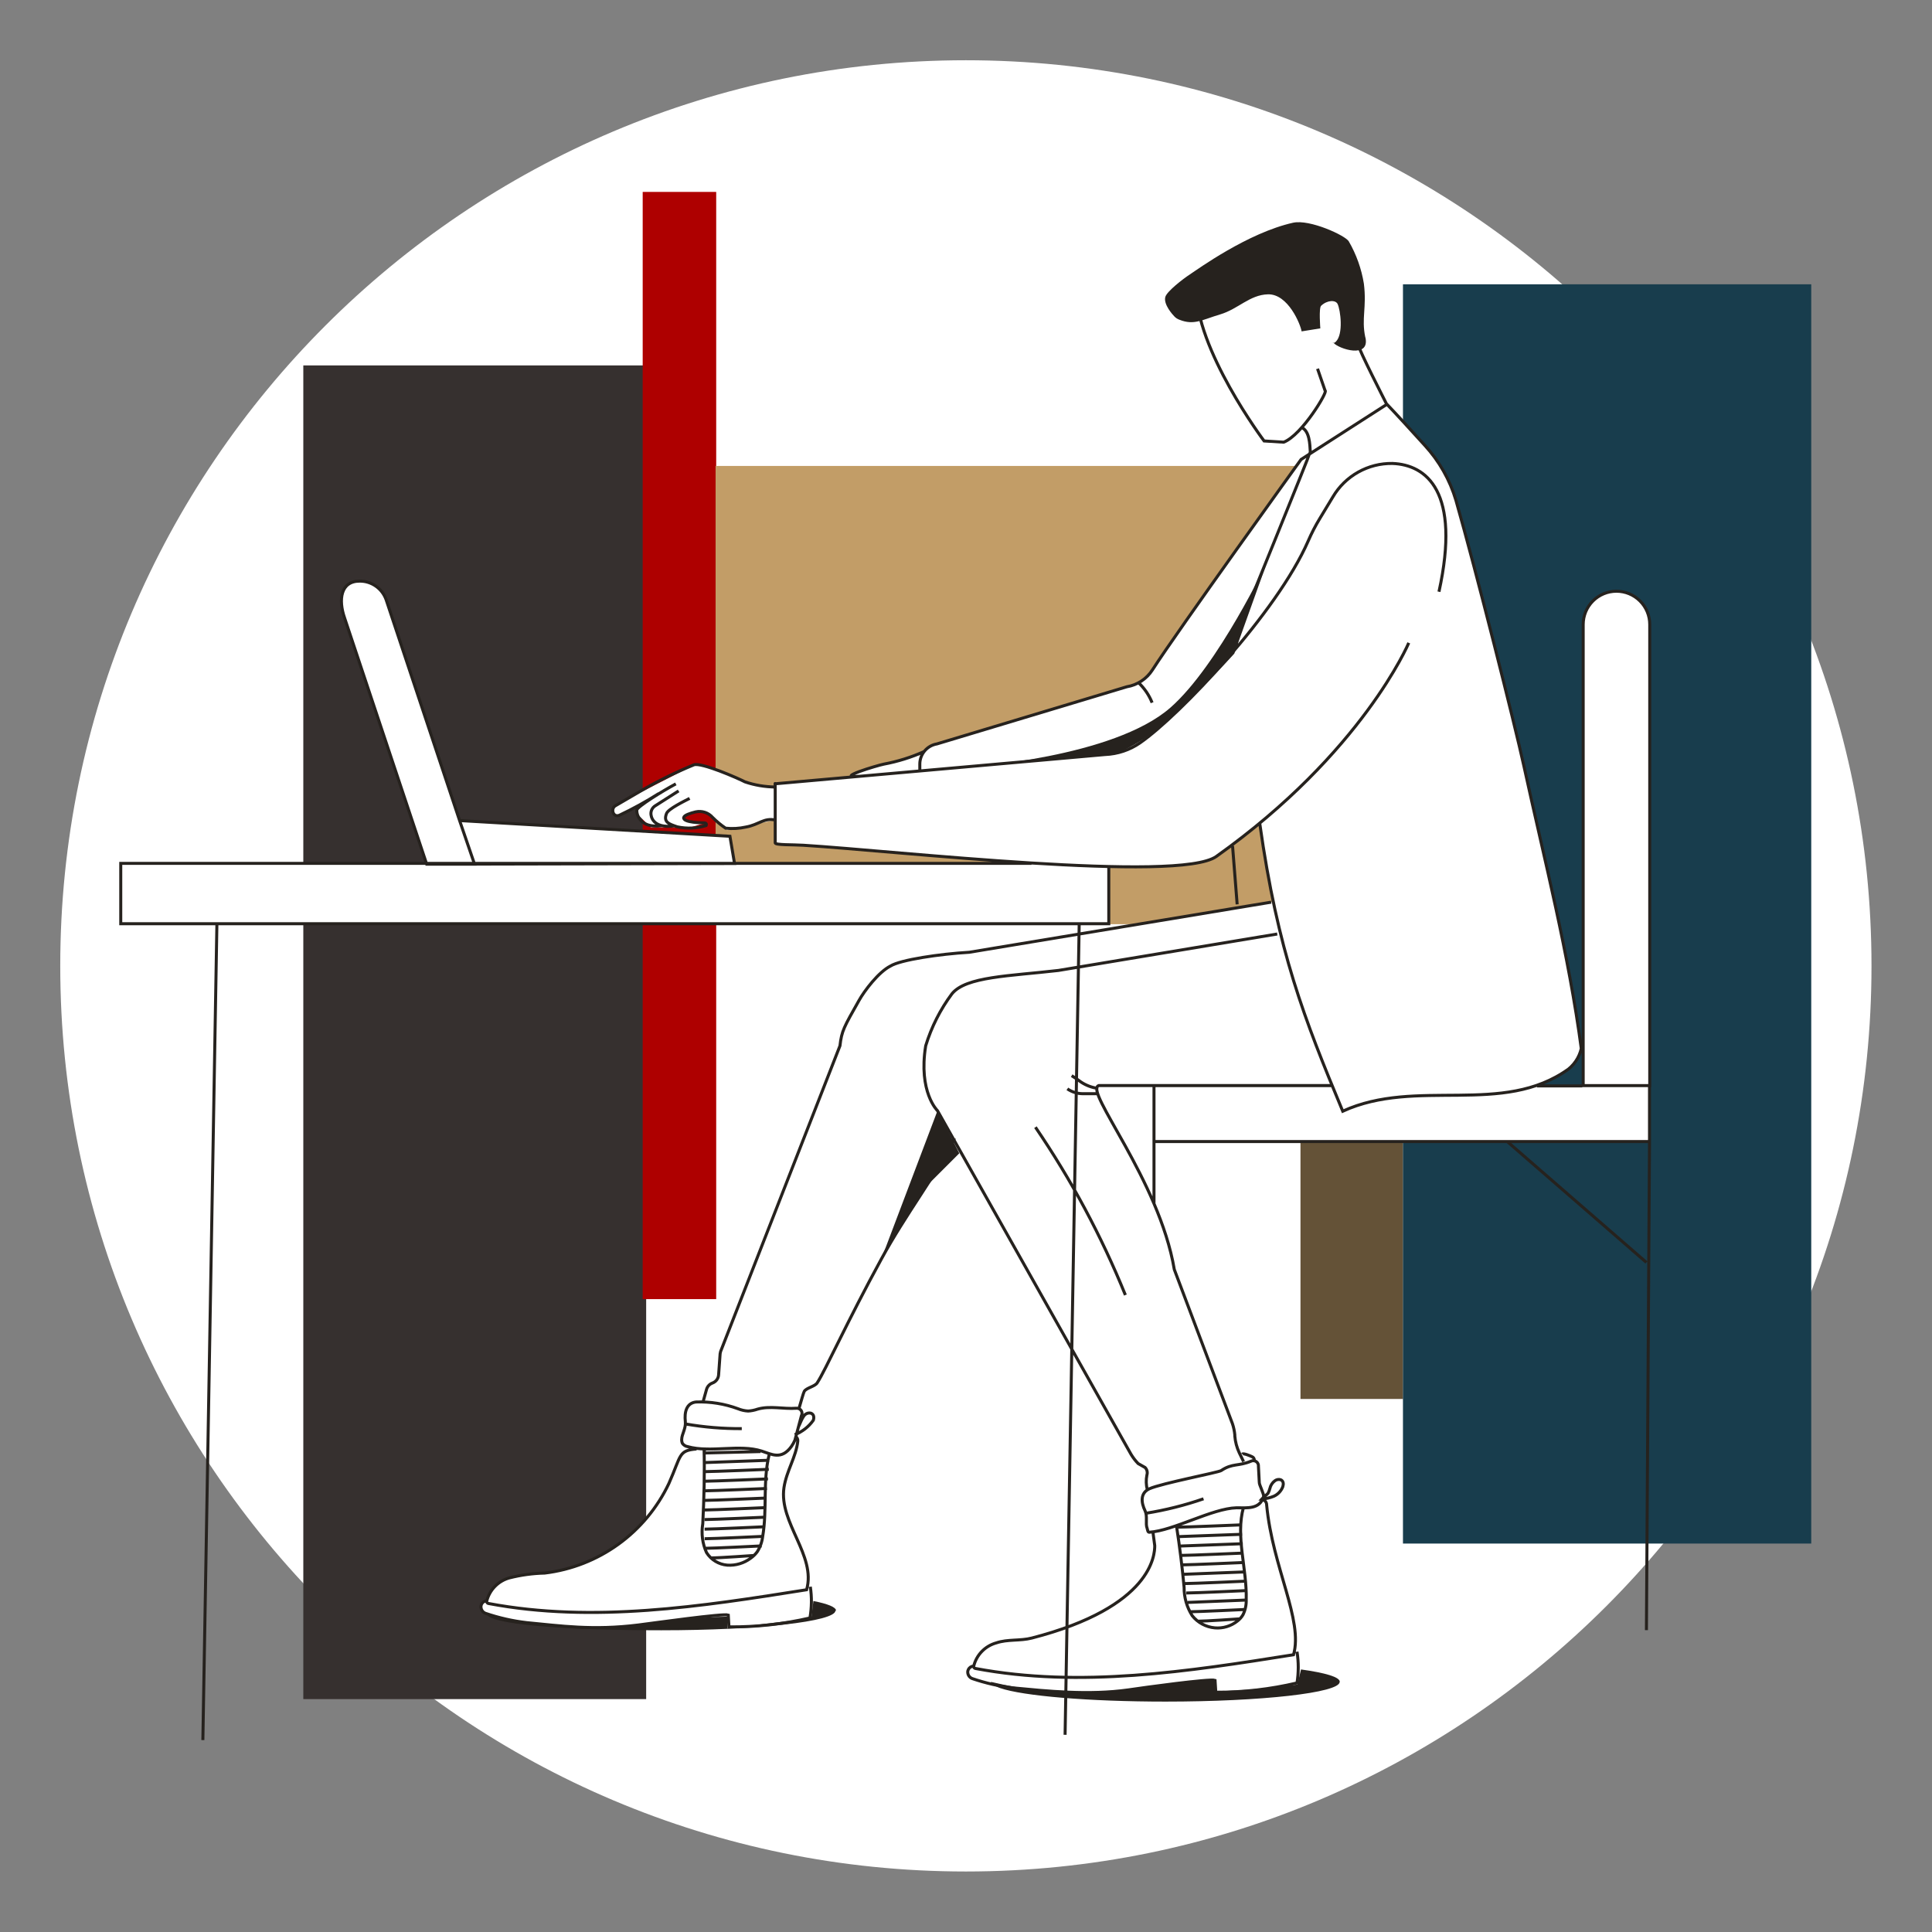
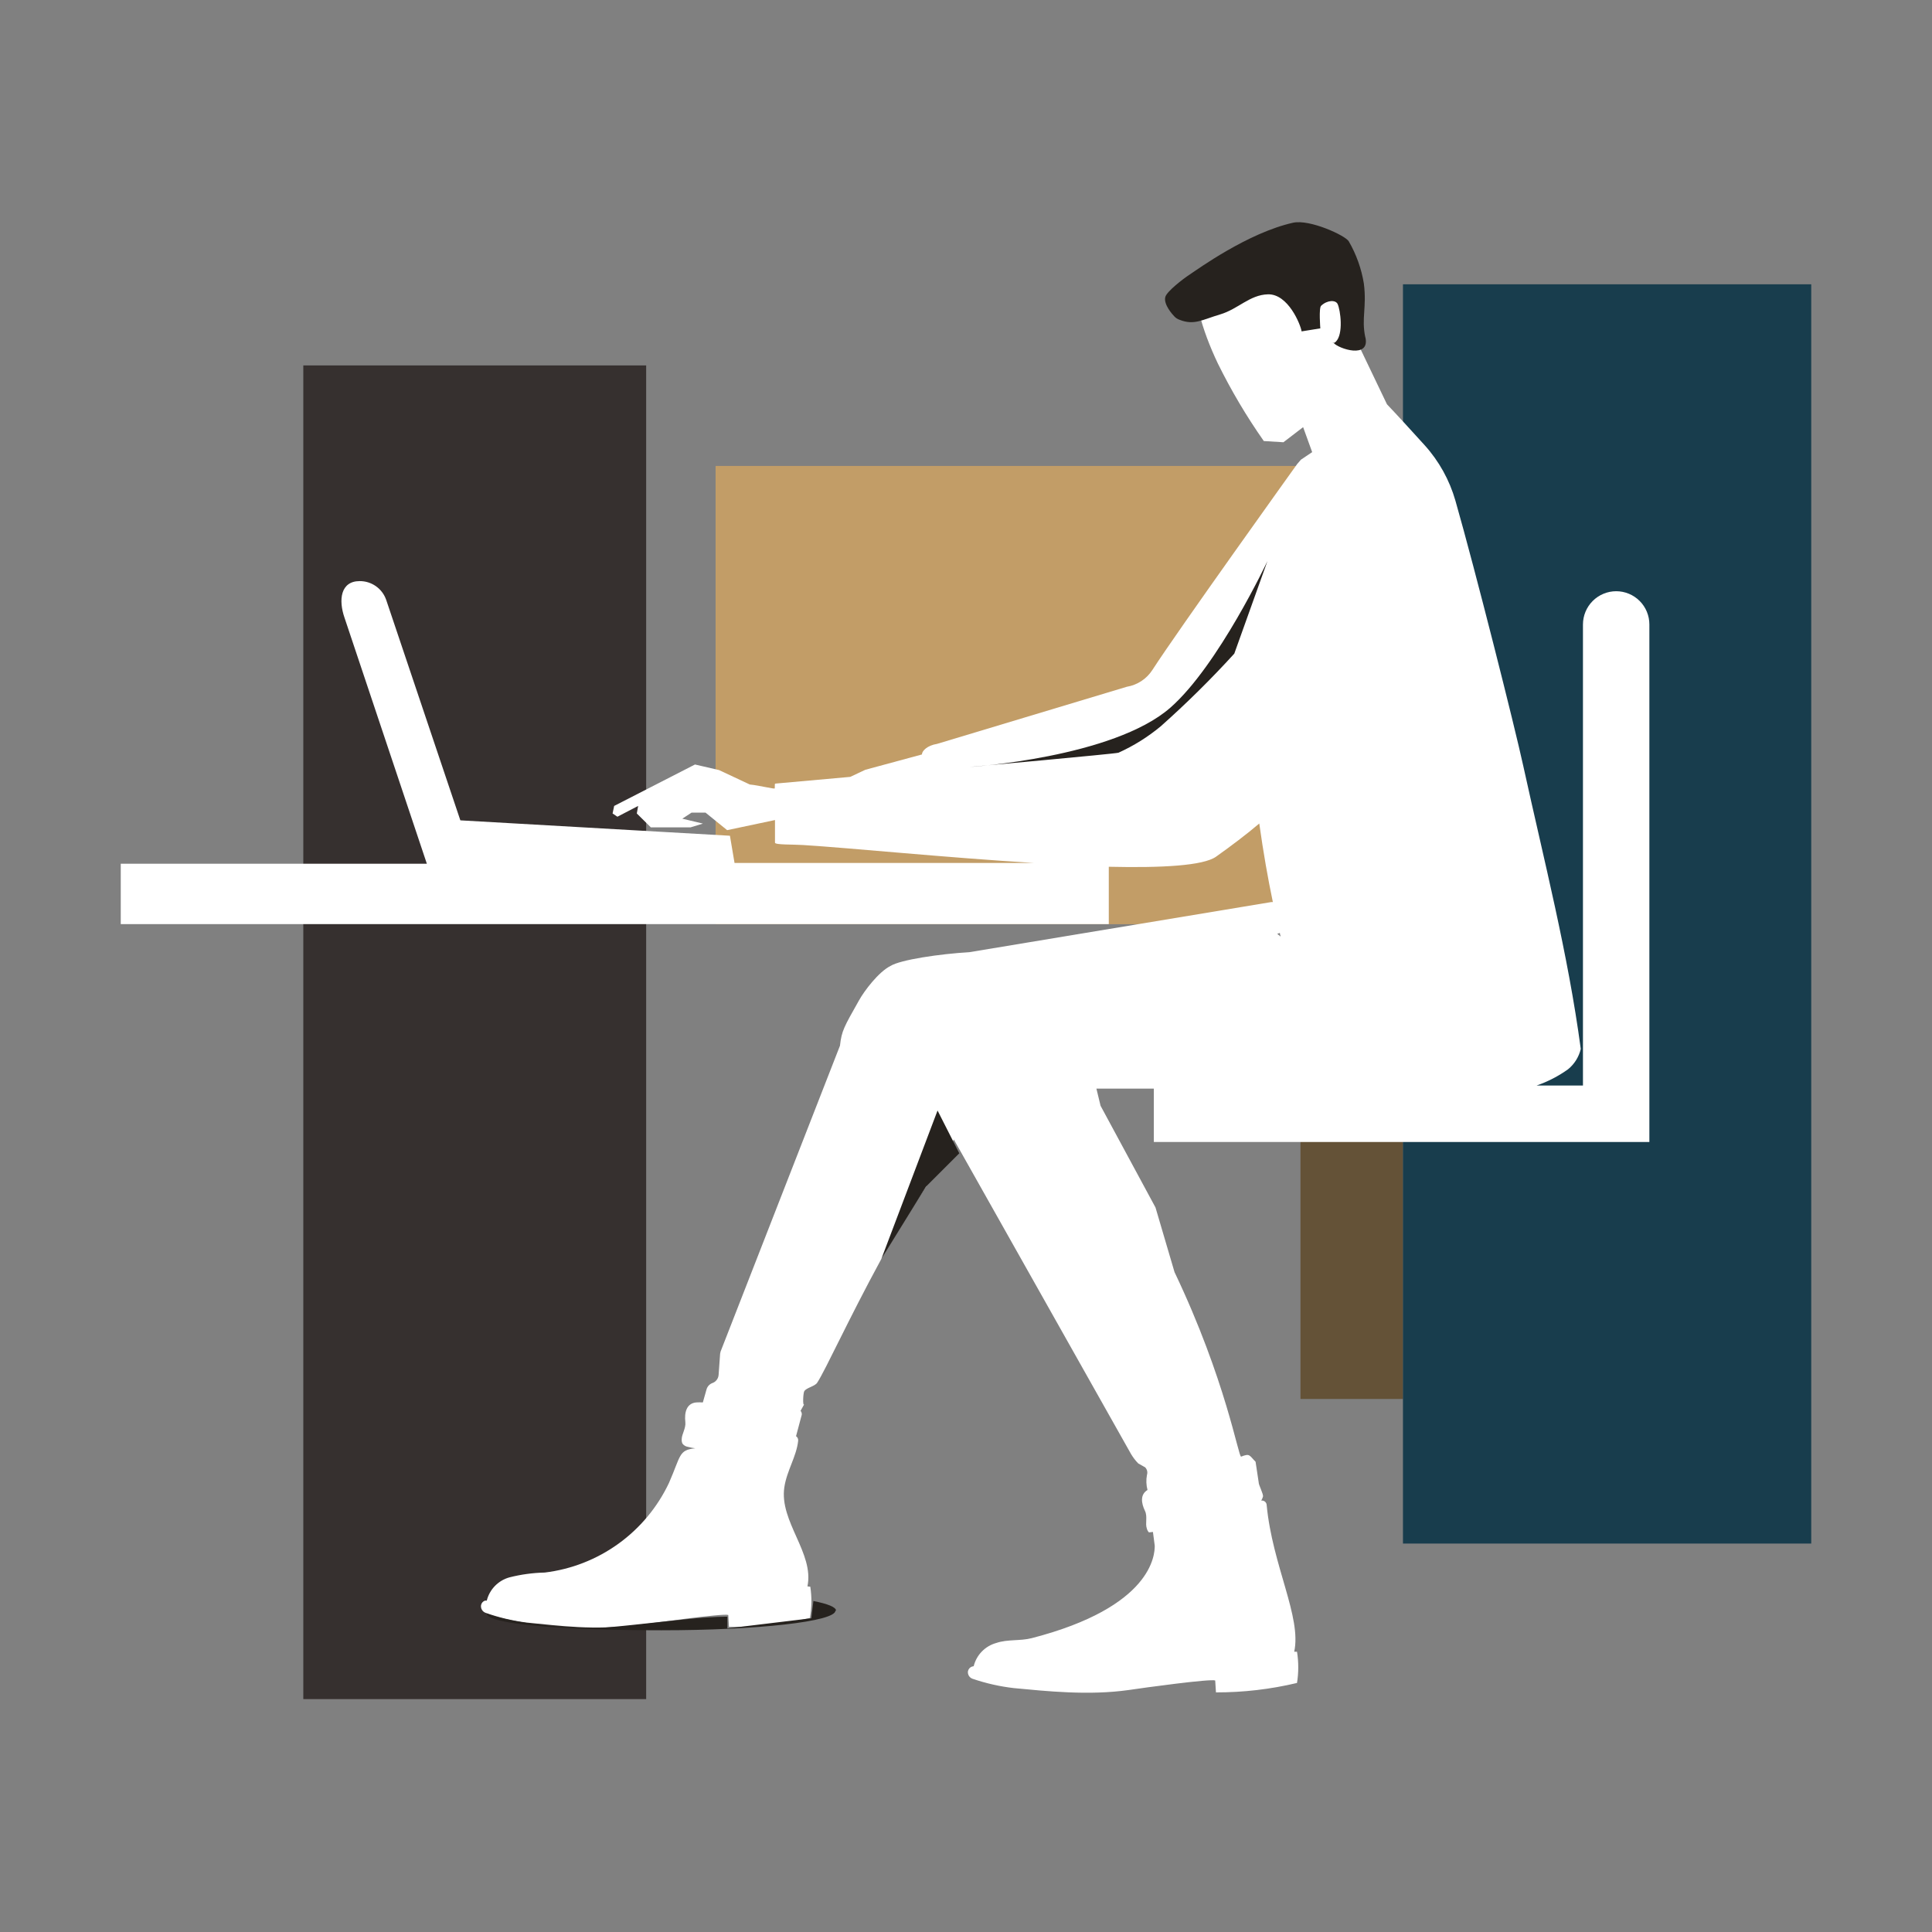
<svg xmlns="http://www.w3.org/2000/svg" width="256" height="256" viewBox="0 0 256 256" fill="none">
  <rect x="0" y="0" width="256" height="256" fill="#808080" stroke="none" />
  <g id="working_at_desk_laptop_private">
-     <path id="darkmodeMask" d="M127.983 247.983C194.257 247.983 247.983 194.257 247.983 127.983C247.983 61.708 194.257 7.983 127.983 7.983C61.708 7.983 7.983 61.708 7.983 127.983C7.983 194.257 61.708 247.983 127.983 247.983Z" fill="white" />
    <g id="stripes">
      <path id="Vector" d="M85.62 48.42H40.19V225.14H85.62V48.42Z" fill="#36302F" />
-       <path id="Vector_2" d="M94.9 25.43H85.16V172.14H94.9V25.43Z" fill="#AE0000" />
      <path id="Vector_3" d="M172.44 61.74H94.82V122.46H172.44V61.74Z" fill="#C29D67" />
      <path id="Vector_4" d="M185.91 61.73H172.32V185.37H185.91V61.73Z" fill="#645237" />
      <path id="Vector_5" d="M240 37.67H185.9V204.53H240V37.67Z" fill="#183D4D" />
    </g>
    <g id="whiteFill">
      <path id="whiteFill_2" d="M214.16 78.34C212.99 78.34 211.869 78.805 211.042 79.632C210.215 80.459 209.75 81.58 209.75 82.75V143.84H203.6C205.09 143.326 206.498 142.598 207.78 141.68C208.62 140.992 209.211 140.047 209.46 138.99C207.77 126.33 204.58 113.99 201.85 101.53C200.69 96.2 195.48 75.53 192.85 66.34C192.07 63.615 190.678 61.105 188.78 59C187.13 57.18 185.09 54.94 183.78 53.57L174.78 34.78C174.78 34.78 160.26 32.93 158.7 36.67C157.84 38.74 159.22 43.67 161.38 48.18C163.141 51.751 165.173 55.181 167.46 58.44L170.06 58.6L172.67 56.6L173.87 59.91L172.38 60.91L171.88 61.49C171.88 61.49 156 83.64 152.7 88.77C152.322 89.358 151.825 89.86 151.241 90.244C150.657 90.628 150 90.886 149.31 91L124.16 98.57C122.86 98.78 122.16 99.5 122.16 99.97L114.66 102L112.66 102.94L102.75 103.83C102.66 103.93 102.66 103.71 102.66 104.46C102.66 104.6 100.6 104.07 99.35 103.95L95.28 102.04L92.09 101.3L81.38 106.79L81.17 107.79L81.81 108.22L84.56 106.79L84.38 107.79L86.24 109.63H91.5L93.14 109.13L90.41 108.48L91.63 107.68H93.49L96.35 110L102.69 108.66V111.66C102.69 111.96 105.05 111.88 106.42 111.97C112.67 112.36 125.42 113.64 137.05 114.35H87.72H97.33L96.72 110.74L61 108.7L51.17 79.48C50.917 78.752 50.443 78.121 49.813 77.676C49.184 77.231 48.431 76.995 47.66 77C45.13 77 44.82 79.48 45.66 81.88L56.56 114.45H16V122.45H146.92V114.85C153.92 115.01 159.44 114.72 161.14 113.51C163.19 112.05 165.14 110.58 166.86 109.12C167.4 112.96 168 116.39 168.66 119.53H168.44L128.44 126.17C124.51 126.4 119.32 127.17 118 127.99C116.42 128.78 114.53 131.28 113.82 132.56C111.82 136.11 111.53 136.56 111.3 138.56L95.48 179.09C95.451 179.184 95.43 179.282 95.42 179.38L95.22 182.16C95.207 182.404 95.122 182.638 94.976 182.834C94.83 183.029 94.63 183.178 94.4 183.26C94.213 183.328 94.044 183.44 93.909 183.586C93.773 183.732 93.674 183.908 93.62 184.1L93.13 185.83C92.834 185.81 92.536 185.81 92.24 185.83C90.95 185.96 90.67 187.19 90.81 188.42C90.91 189.25 90.33 190.03 90.33 190.7C90.314 190.894 90.345 191.09 90.42 191.27C90.503 191.387 90.608 191.487 90.73 191.562C90.852 191.638 90.988 191.688 91.13 191.71C91.459 191.798 91.793 191.865 92.13 191.91C89.91 192.12 90.24 192.86 88.64 196.5C87.124 199.707 84.82 202.477 81.943 204.553C79.067 206.629 75.711 207.942 72.19 208.37C70.608 208.406 69.034 208.621 67.5 209.01C66.772 209.211 66.11 209.603 65.583 210.144C65.056 210.685 64.682 211.357 64.5 212.09H64.26C64.127 212.136 64.008 212.217 63.917 212.324C63.825 212.431 63.764 212.561 63.74 212.7C63.71 212.908 63.75 213.12 63.856 213.301C63.961 213.483 64.125 213.623 64.32 213.7C66.095 214.327 67.932 214.763 69.8 215C74.23 215.42 78.59 216.06 84.58 215.31C86.64 215.05 95.84 213.75 96.5 213.99L96.59 215.57C100.201 215.601 103.802 215.205 107.32 214.39C107.563 213.022 107.58 211.623 107.37 210.25L106.99 210.2C107.91 205.79 103.24 201.61 103.93 197.06C104.27 194.83 105.54 193 105.76 190.91C105.774 190.792 105.756 190.673 105.706 190.565C105.657 190.458 105.579 190.366 105.48 190.3L106.19 187.64C106.24 187.525 106.256 187.398 106.237 187.274C106.217 187.15 106.163 187.034 106.08 186.94C106.35 186.44 106.57 186.06 106.57 186.06C106.34 186.46 106.41 184.61 106.57 184.34C106.86 183.87 107.97 183.7 108.28 183.22C109.41 181.49 112.28 175.1 116.79 166.8C120.02 160.9 123.88 155.91 126.39 150.99L149.87 192.67C150.137 193.119 150.456 193.535 150.82 193.91L151.74 194.43C151.867 194.559 151.956 194.721 151.998 194.897C152.041 195.073 152.034 195.257 151.98 195.43C151.852 196.093 151.876 196.777 152.05 197.43C151.05 198.04 151.22 199.18 151.72 200.21C152.08 200.96 151.72 201.9 151.96 202.53C152.004 202.726 152.101 202.905 152.24 203.05L152.77 202.99L153.01 204.82C153.01 205.96 152.74 212.92 136.72 217.06C135.18 217.46 133.52 217.19 132.02 217.7C131.291 217.899 130.628 218.29 130.101 218.832C129.573 219.373 129.2 220.046 129.02 220.78L128.79 220.83C128.657 220.878 128.539 220.959 128.446 221.066C128.353 221.173 128.289 221.302 128.26 221.44C128.228 221.649 128.27 221.863 128.377 222.045C128.485 222.227 128.652 222.367 128.85 222.44C130.624 223.047 132.458 223.463 134.32 223.68C138.76 224.1 144.26 224.68 149.53 223.94C151.59 223.63 160.36 222.43 161.02 222.67L161.12 224.25C164.737 224.258 168.342 223.839 171.86 223C172.081 221.629 172.081 220.231 171.86 218.86H171.49C172.49 214.27 168.6 207.46 167.84 199.43C167.837 199.342 167.815 199.256 167.776 199.177C167.737 199.098 167.681 199.028 167.613 198.972C167.545 198.916 167.466 198.876 167.381 198.853C167.296 198.83 167.207 198.826 167.12 198.84C167.218 198.673 167.295 198.495 167.35 198.31C167.44 197.99 166.75 196.73 166.78 196.41L166.37 193.69C165.52 192.83 165.63 192.55 164.46 193.01C164.1 193.15 162.46 182.88 155.63 168.56L153.11 160L145.83 146.52L145.28 144.25H152.89V151.32H218.55V143.91V82.75C218.551 82.172 218.439 81.6 218.219 81.065C217.999 80.531 217.676 80.045 217.268 79.636C216.861 79.226 216.376 78.901 215.843 78.679C215.31 78.456 214.738 78.341 214.16 78.34ZM169.59 123.62C169.59 123.78 169.66 123.94 169.7 124.1L169.24 123.74L169.59 123.62Z" fill="white" />
    </g>
    <g id="blackStroke">
-       <path id="blackStroke_2" d="M107.37 210.25C107.58 211.624 107.563 213.022 107.32 214.39C103.802 215.205 100.201 215.601 96.59 215.57L96.5 214C95.84 213.76 86.64 215.06 84.58 215.32C78.58 216.07 74.23 215.43 69.8 215.01C67.934 214.793 66.097 214.377 64.32 213.77C64.125 213.693 63.961 213.553 63.856 213.371C63.75 213.19 63.71 212.978 63.74 212.77C63.764 212.631 63.825 212.501 63.917 212.394C64.008 212.287 64.127 212.206 64.26 212.16H64.5M168.44 119.54L128.44 126.18C124.51 126.41 119.32 127.18 118 128C116.42 128.79 114.53 131.29 113.82 132.57C111.82 136.12 111.53 136.57 111.3 138.57L95.48 179.09C95.451 179.184 95.43 179.282 95.42 179.38L95.22 182.16C95.207 182.404 95.122 182.638 94.976 182.834C94.83 183.029 94.63 183.178 94.4 183.26C94.213 183.328 94.044 183.44 93.909 183.586C93.773 183.732 93.674 183.908 93.62 184.1L93.16 185.75M126.48 150.82C123.97 155.82 120.05 160.82 116.79 166.82C112.25 175.12 109.41 181.51 108.28 183.24C107.97 183.72 106.86 183.89 106.57 184.36C106.47 184.52 106.15 185.67 105.82 186.8M163.32 112.1L163.93 119.83M169.24 123.76L140.24 128.59C133.76 129.34 127.99 129.39 126.14 131.68C124.594 133.76 123.416 136.091 122.66 138.57C121.66 144.71 124.22 147.17 124.22 147.17L149.86 192.69C150.127 193.139 150.446 193.555 150.81 193.93L151.73 194.45C151.857 194.579 151.946 194.741 151.988 194.917C152.031 195.093 152.024 195.277 151.97 195.45C151.841 196.092 151.858 196.755 152.02 197.39M176.48 143.84H145.6C143.54 144.44 153.6 156.32 155.6 168.21L163.31 188.66C163.468 189.137 163.572 189.63 163.62 190.13V190.29C163.684 191.056 163.884 191.804 164.21 192.5L164.78 193.67M176.52 143.85H152.91V151.26H218.57V143.85M218.16 216L218.57 151.23M152.91 151V159.4M199.74 151.28L218.16 167.28M136.68 114.4H16V122.4H146.92V115M56.67 114.51L97.33 114.42L96.72 110.81L60.91 108.73M28.74 122.43L26.88 230.57M167.69 37.23C163.51 37.39 158.58 33.87 158.5 38.11C158.33 46.23 167.5 58.43 167.5 58.43L170.1 58.59C172.53 57.65 176.04 51.77 175.58 51.76L174.58 48.86M180 45.73C179.92 46.08 183.67 53.42 183.67 53.42M149.12 171.6C145.949 163.784 141.953 156.329 137.2 149.36M152.66 93.11C152.261 92.111 151.65 91.21 150.87 90.47M102.71 104.28C101.349 104.266 99.999 104.037 98.71 103.6C97.82 103.13 92.95 101 91.95 101.34C89.542 102.328 87.203 103.477 84.95 104.78C84.51 105.03 81.95 106.53 81.52 106.78C80.88 107.19 81.25 108.38 82.08 108.02C83.875 107.173 85.615 106.214 87.29 105.15M89.92 104.8L86.78 106.8C86.617 106.911 86.483 107.06 86.391 107.234C86.299 107.409 86.25 107.603 86.25 107.8C86.25 108.05 86.38 109.85 89.38 109.43M91.38 105.79C90.69 106.15 88.55 107.18 88.32 107.79C87.86 108.95 88.66 109.19 89.74 109.56C91.007 109.831 92.322 109.773 93.56 109.39C93.66 109.17 93.56 109.02 93.23 109.03C93.23 109.03 90.41 109.03 90.6 108.31C90.68 108.01 91.44 107.76 92.17 107.58C92.578 107.488 93.004 107.508 93.402 107.638C93.8 107.769 94.155 108.004 94.43 108.32C94.956 108.848 95.532 109.324 96.15 109.74C97.042 109.835 97.944 109.785 98.82 109.59C100.58 109.28 101.19 108.33 102.77 108.66M122.44 99.59C120.738 100.351 118.953 100.908 117.12 101.25C116.21 101.43 110.45 103.16 113.84 102.86M166.92 109.08C169.31 126.08 172.83 135 177.92 147.24C187.69 142.76 199.13 147.94 207.85 141.64C208.82 140.847 209.45 139.713 209.61 138.47C209.72 136.83 209.68 140.03 209.55 139.11C207.87 126.39 204.66 114.02 201.92 101.49C200.76 96.16 195.55 75.49 192.92 66.3C192.113 63.583 190.698 61.087 188.78 59C187.13 57.18 185.09 54.94 183.78 53.57L172.4 60.88C172.4 60.88 156 83.63 152.7 88.77C152.322 89.358 151.825 89.86 151.241 90.244C150.657 90.629 150 90.886 149.31 91L124.16 98.57C123.531 98.673 122.958 98.994 122.541 99.476C122.124 99.959 121.89 100.573 121.88 101.21V102.21M203.66 143.89H209.66M163.73 86L164.07 83.55C164.07 83.55 173.63 60.04 173.62 59.86C173.56 58.86 173.53 57.1 172.45 56.63M92.29 192C89.87 192.19 90.29 192.83 88.63 196.57C87.114 199.777 84.81 202.547 81.933 204.623C79.057 206.699 75.701 208.012 72.18 208.44C70.597 208.476 69.024 208.691 67.49 209.08C66.761 209.283 66.099 209.676 65.572 210.219C65.045 210.762 64.671 211.435 64.49 212.17C64.481 212.24 64.501 212.311 64.544 212.367C64.587 212.423 64.65 212.46 64.72 212.47C78.61 215.09 92.91 212.87 106.88 210.65C108.18 206.09 103.19 201.8 103.88 197.11C104.22 194.88 105.49 193.05 105.71 190.96C105.724 190.847 105.708 190.732 105.664 190.627C105.62 190.522 105.55 190.43 105.46 190.36M93.37 192.26C93.37 192.08 93.31 191.99 93.29 191.81C93.38 195.21 93.29 198.52 93.12 201.91C92.902 203.205 93.076 204.535 93.62 205.73C93.919 206.201 94.322 206.596 94.8 206.884C95.277 207.172 95.814 207.345 96.37 207.39C97.485 207.463 98.588 207.133 99.48 206.46C99.804 206.228 100.09 205.948 100.33 205.63C100.727 205.011 100.976 204.31 101.06 203.58M101.06 203.58C101.67 200.02 101.06 196.24 101.91 192.78M101.06 203.58C101.06 203.58 94.48 203.89 93.37 203.89M100.77 192.34L93.32 192.53M93.32 193.8L101.94 193.49M93.37 195C94.48 195 101.87 194.69 101.87 194.69M93.37 196.27C94.48 196.27 101.76 195.96 101.76 195.96M93.37 197.54C94.48 197.54 101.64 197.23 101.64 197.23M93.37 198.81C94.48 198.81 101.52 198.5 101.52 198.5M93.37 200.08C94.48 200.08 101.37 199.77 101.37 199.77M93.37 201.35C94.48 201.35 101.29 201.04 101.29 201.04M93.37 202.62C94.48 202.62 101.17 202.31 101.17 202.31M93.37 205.16C94.48 205.16 100.94 204.84 100.94 204.84M94.28 206.43C95.4 206.43 99.87 206.11 99.87 206.11M105.3 190.11C106.295 189.728 107.154 189.06 107.77 188.19C107.88 187.84 107.87 187.43 107.47 187.26C107.344 187.224 107.212 187.218 107.083 187.242C106.955 187.267 106.834 187.321 106.73 187.4C106.34 187.64 105.9 188.93 105.81 189.05M90.82 188.68C93.286 189.111 95.786 189.318 98.29 189.3M129 220.76L128.77 220.81C128.637 220.858 128.519 220.939 128.426 221.046C128.333 221.153 128.269 221.282 128.24 221.42C128.208 221.629 128.25 221.843 128.357 222.025C128.465 222.207 128.632 222.347 128.83 222.42C130.604 223.027 132.438 223.443 134.3 223.66C138.74 224.08 144.24 224.66 149.51 223.92C151.57 223.61 160.34 222.41 161 222.65L161.1 224.23C164.723 224.247 168.335 223.834 171.86 223C172.081 221.629 172.081 220.231 171.86 218.86M152.77 203L153.01 204.81C153.01 205.95 152.74 212.91 136.72 217.05C135.18 217.45 133.52 217.18 132.02 217.69C131.29 217.89 130.626 218.282 130.098 218.826C129.571 219.369 129.198 220.044 129.02 220.78C129.011 220.849 129.029 220.918 129.07 220.974C129.111 221.03 129.172 221.068 129.24 221.08C143.13 223.7 157.44 221.48 171.4 219.26C172.71 214.68 168.62 207.7 167.84 199.44C167.84 198.97 167.51 198.63 167.07 198.8M155.9 202.26C156.32 204.95 156.65 207.64 156.9 210.33C156.888 211.657 157.26 212.959 157.97 214.08C158.334 214.539 158.788 214.92 159.303 215.199C159.819 215.477 160.386 215.648 160.97 215.7C162.05 215.796 163.125 215.47 163.97 214.79C164.264 214.566 164.512 214.288 164.7 213.97C165.006 213.349 165.154 212.662 165.13 211.97C165.24 207.83 163.69 203.59 164.77 199.72M155.96 202.36C157.08 202.36 164.54 202.05 164.54 202.05M156.15 203.61L164.61 203.3M156.33 204.86L164.68 204.55M156.52 206.1C157.63 206.1 164.75 205.79 164.75 205.79M156.7 207.35C157.82 207.35 164.81 207.04 164.81 207.04M156.89 208.6L164.89 208.29M157 209.83C158.12 209.83 164.88 209.52 164.88 209.52M157.19 211.08C158.3 211.08 164.95 210.77 164.95 210.77M157.37 212.33L165.02 212.02M157.56 213.57C158.67 213.57 165.08 213.26 165.08 213.26M158.65 214.82C159.77 214.82 164.2 214.51 164.2 214.51M151.87 200.51C154.454 200.095 156.997 199.456 159.47 198.6M166.2 193.53C166.215 193.42 166.192 193.307 166.133 193.213C166.075 193.118 165.985 193.046 165.88 193.01C165.68 192.92 164.77 192.52 164.61 192.68M143 122.39L141.13 229.87M89.55 103.87C87.77 104.82 84.48 106.87 84.39 107.31C84.3 107.75 84.71 109.81 87.66 109.41M142 142.53C142.424 142.789 142.834 143.07 143.23 143.37C143.921 143.833 144.713 144.125 145.54 144.22M141.43 144.28C142.019 144.686 142.715 144.909 143.43 144.92H145.49M190.67 78.41C193.59 65.1 189.01 61.58 184.5 61.41C182.913 61.387 181.349 61.783 179.965 62.56C178.581 63.336 177.427 64.464 176.62 65.83L174.89 68.69C174.305 69.653 173.787 70.656 173.34 71.69C169.21 81.17 156.34 94.77 151.05 98.44C149.687 99.38 148.085 99.914 146.43 99.98L102.77 103.85C102.66 103.96 102.72 103.38 102.72 104.77V111.69C102.72 111.99 105.08 111.91 106.45 112C118.76 112.76 156.19 117 161.16 113.49C180.55 99.71 186.67 85.18 186.67 85.18M209.78 143.85H218.6V82.75C218.6 81.58 218.135 80.459 217.308 79.632C216.481 78.805 215.36 78.34 214.19 78.34C213.02 78.34 211.899 78.805 211.072 79.632C210.245 80.459 209.78 81.58 209.78 82.75V143.85ZM56.54 114.51H62.88L60.88 108.67L51.17 79.48C50.917 78.752 50.443 78.121 49.813 77.676C49.184 77.231 48.431 76.995 47.66 77C45.13 77 44.82 79.48 45.66 81.88L56.54 114.51ZM90.33 190.68C90.314 190.874 90.345 191.07 90.42 191.25C90.503 191.367 90.608 191.467 90.73 191.542C90.852 191.618 90.988 191.668 91.13 191.69C94.13 192.53 98 191.33 100.94 192.28C102.22 192.69 103.54 193.5 104.86 191.67C105.045 191.407 105.203 191.126 105.33 190.83L106.19 187.6C106.249 187.491 106.277 187.368 106.271 187.244C106.265 187.12 106.226 187.001 106.157 186.898C106.088 186.795 105.992 186.713 105.88 186.66C105.768 186.608 105.643 186.587 105.52 186.6C103.78 186.73 102.05 186.24 100.38 186.72C99.977 186.862 99.556 186.946 99.13 186.97C98.673 186.945 98.223 186.844 97.8 186.67C96.022 186.012 94.134 185.707 92.24 185.77C90.95 185.9 90.67 187.13 90.81 188.36C90.91 189.27 90.33 190.05 90.33 190.72V190.68ZM167.2 198.62C167.747 198.592 168.285 198.47 168.79 198.26C169.339 198.011 169.767 197.554 169.98 196.99C170.09 196.64 170.08 196.23 169.69 196.07C169.563 196.033 169.43 196.025 169.3 196.048C169.17 196.07 169.047 196.122 168.94 196.2C168.591 196.454 168.349 196.828 168.26 197.25C168.204 197.457 168.127 197.659 168.03 197.85C167.949 197.958 167.851 198.053 167.74 198.13C167.542 198.273 167.361 198.437 167.2 198.62ZM152 202.51C152.06 202.7 152.08 203.04 152.28 203.03C155.49 202.83 160.63 199.87 163.84 199.79C165.24 199.79 166.94 200.02 167.43 198.31C167.52 197.99 166.83 196.73 166.86 196.41L166.75 194.31C166.764 194.186 166.744 194.061 166.692 193.948C166.64 193.834 166.559 193.737 166.456 193.666C166.353 193.596 166.234 193.554 166.109 193.546C165.985 193.538 165.861 193.563 165.75 193.62C164.07 194.32 163.32 193.85 161.81 194.86C161.44 195.11 153.98 196.53 152.32 197.26C151.07 197.82 151.19 199.08 151.73 200.19C152.08 200.94 151.75 201.88 152 202.51Z" stroke="#26221E" stroke-width="0.4" stroke-miterlimit="10" />
-     </g>
+       </g>
    <g id="blackFill">
      <g id="Vector_6">
        <path d="M110.7 213.42C110.7 214.86 100.37 216.02 87.63 216.02C74.89 216.02 64.5 215.24 64.5 213.8C64.5 213.8 68.16 215.49 78.65 215.74C80.45 215.74 86.83 214.96 91.38 214.51C94.31 214.21 96.38 214.22 96.38 214.22V215.77L107.5 214.43L107.78 212.14C109.68 212.52 110.78 212.95 110.78 213.42" fill="#26221E" />
        <path d="M180.91 44.7C180.37 42.16 181.12 40.77 180.72 37.58C180.399 35.607 179.722 33.71 178.72 31.98C178.27 31.2 173.54 29.03 171.35 29.51C165.35 30.84 158.66 35.71 157.68 36.35C156.7 36.99 154.6 38.63 154.41 39.35C154.14 40.35 155.41 41.72 155.6 41.92C155.789 42.125 156.026 42.279 156.29 42.37C158.22 43.14 159.29 42.37 161.68 41.66C164.07 40.95 165.58 39.07 168 39C170.68 38.92 172.33 43 172.47 43.91L174.95 43.51C174.95 43.51 174.73 40.79 175.06 40.51C175.87 39.75 176.97 39.72 177.24 40.28C177.62 41.08 178.04 44.28 177 45.28C176.61 45.64 176.54 45.28 176.68 45.41C177.37 46.24 181.53 47.57 180.93 44.73" fill="#26221E" />
        <path d="M124.23 147.15L116.79 166.8L122.7 157.23L127.11 152.82L124.23 147.15Z" fill="#26221E" />
        <path d="M167.94 74.35C167.94 74.35 161.44 88.18 155.09 93.76C147.51 100.41 128.46 101.63 128.46 101.63C128.46 101.63 147.7 99.89 148.2 99.74C150.211 98.832 152.091 97.659 153.79 96.25C157.21 93.21 160.468 89.992 163.55 86.61L167.94 74.35Z" fill="#26221E" />
-         <path d="M177.51 222.87C177.51 224.3 167.18 225.47 154.43 225.47C144.22 225.47 135.56 224.72 132.52 223.68C131.77 223.43 131.08 222.8 131.36 222.87C138.907 224.678 146.76 224.801 154.36 223.23C156.502 222.756 158.702 222.598 160.89 222.76C160.89 222.76 160.89 224.11 161.21 224.11C164.793 223.996 168.368 223.695 171.92 223.21L172.39 221.21C175.6 221.66 177.53 222.21 177.53 222.85" fill="#26221E" />
      </g>
    </g>
  </g>
</svg>